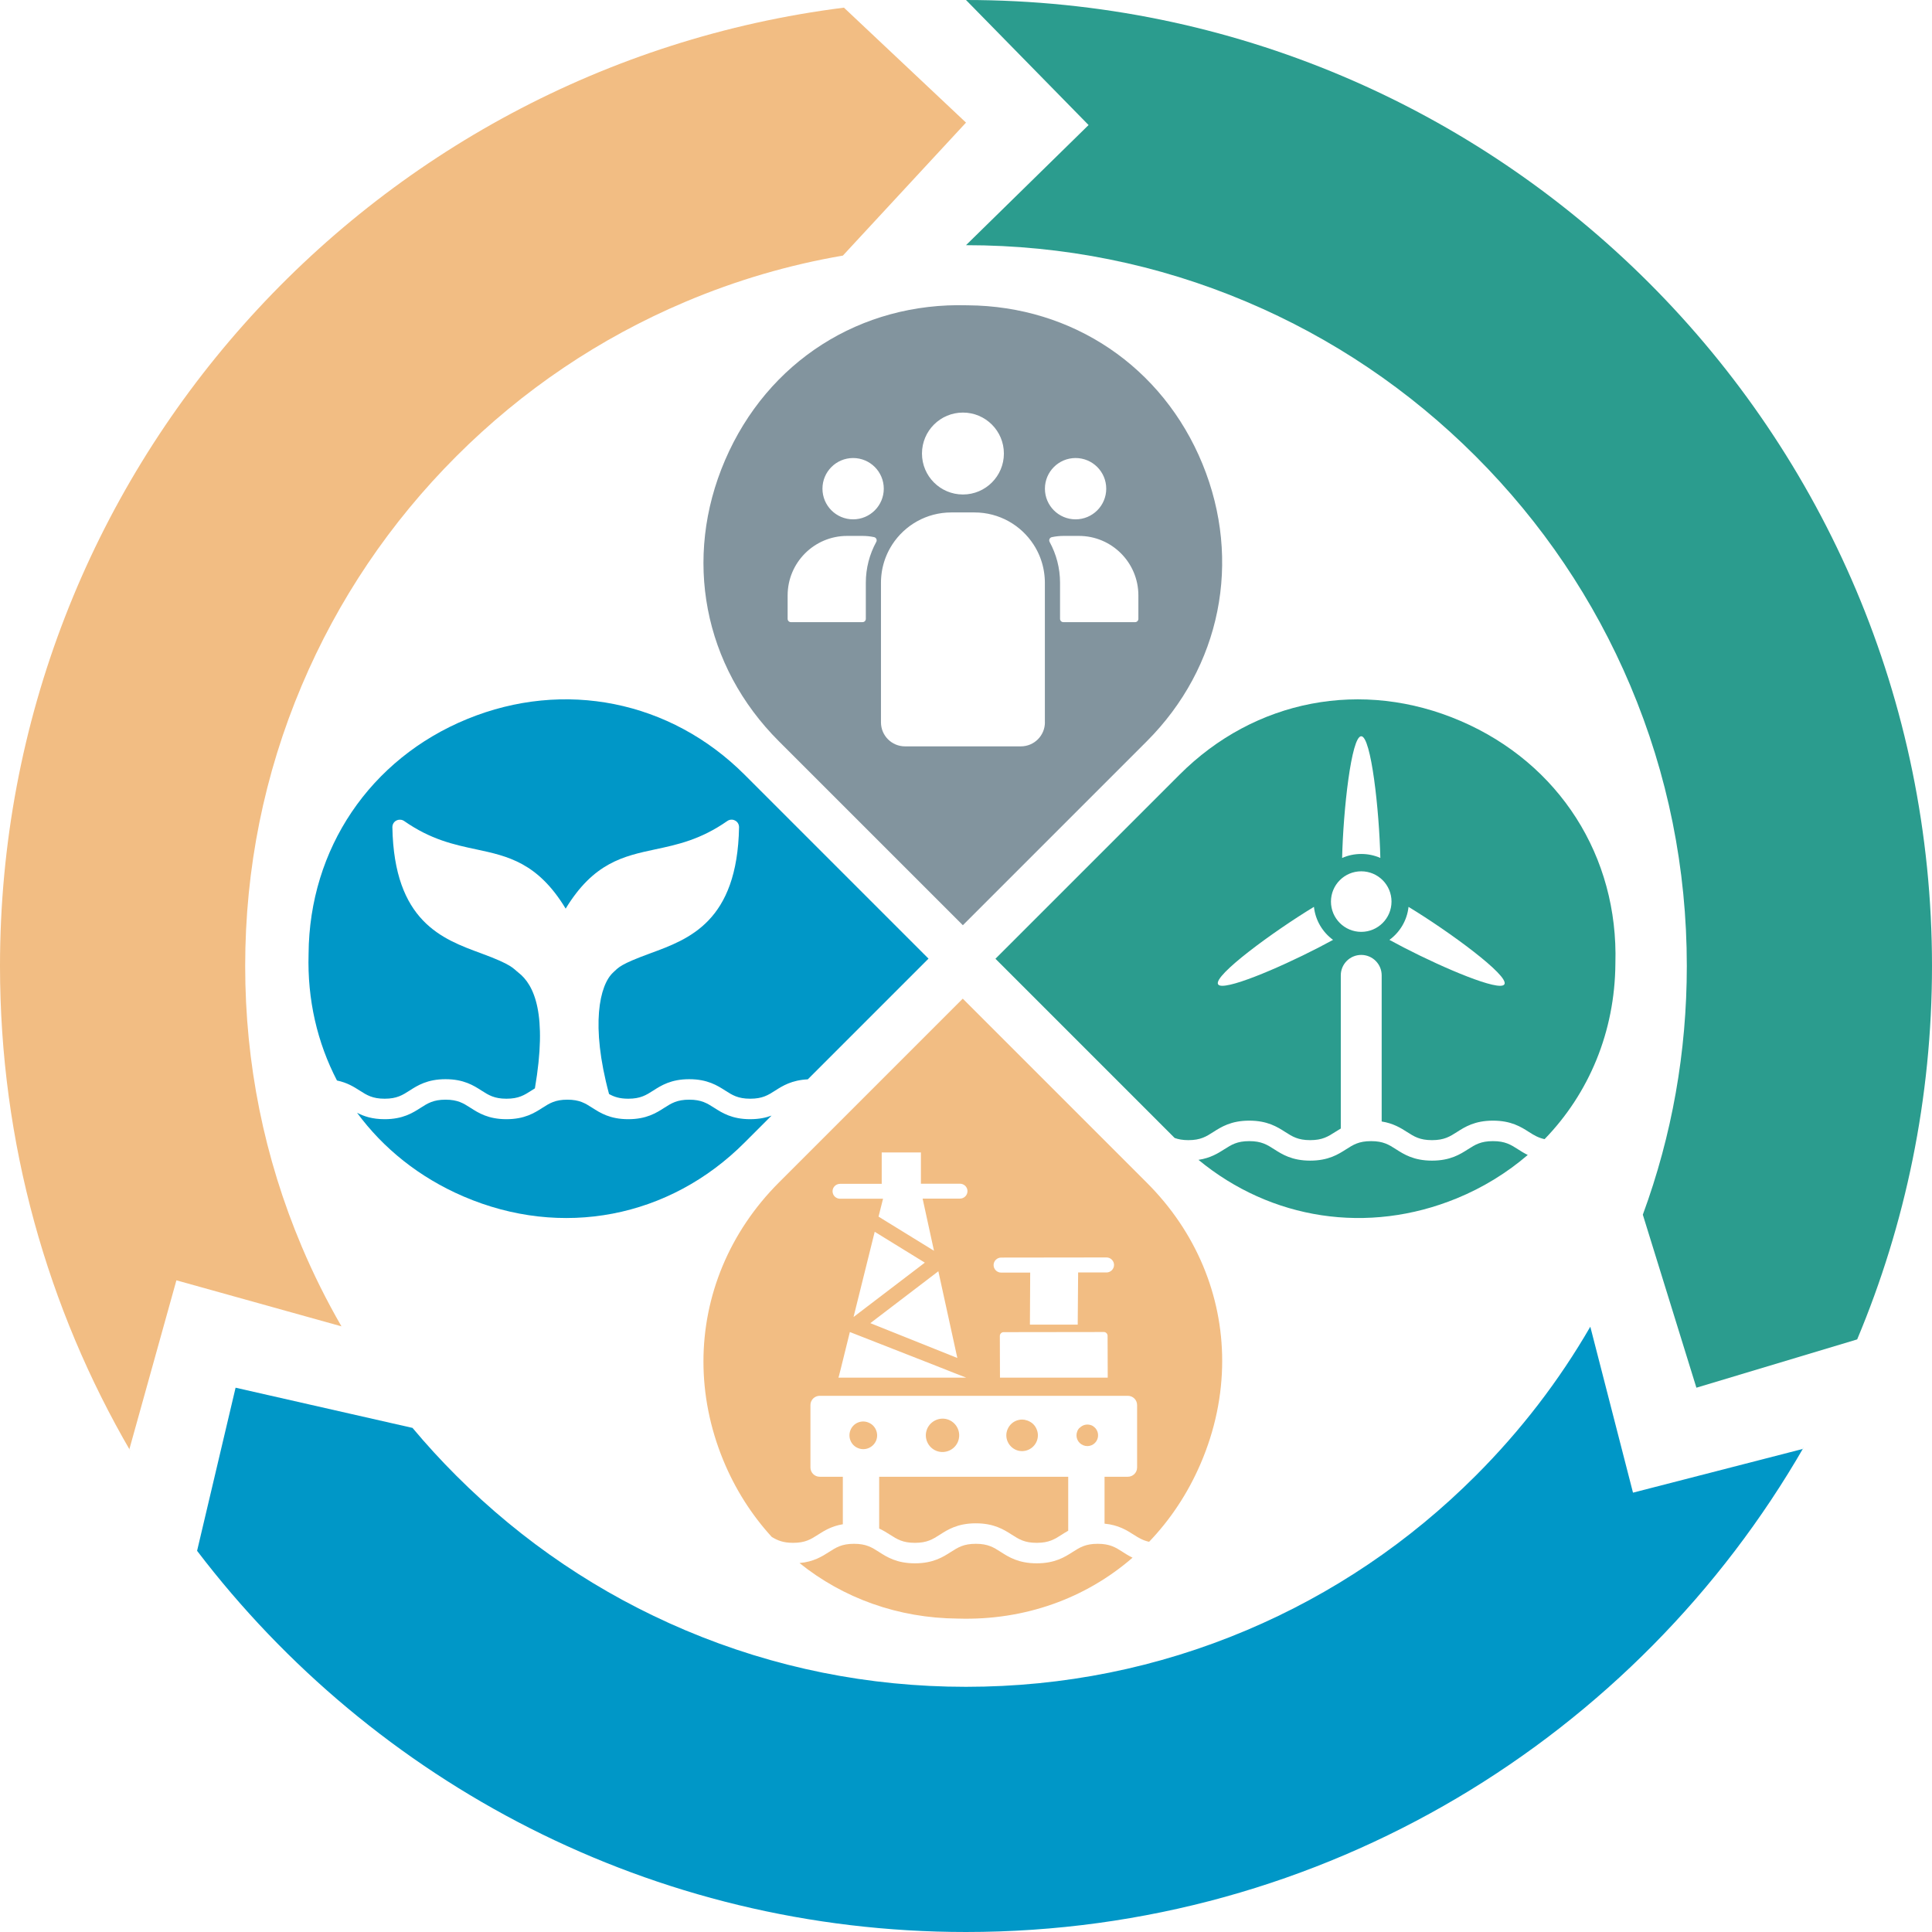
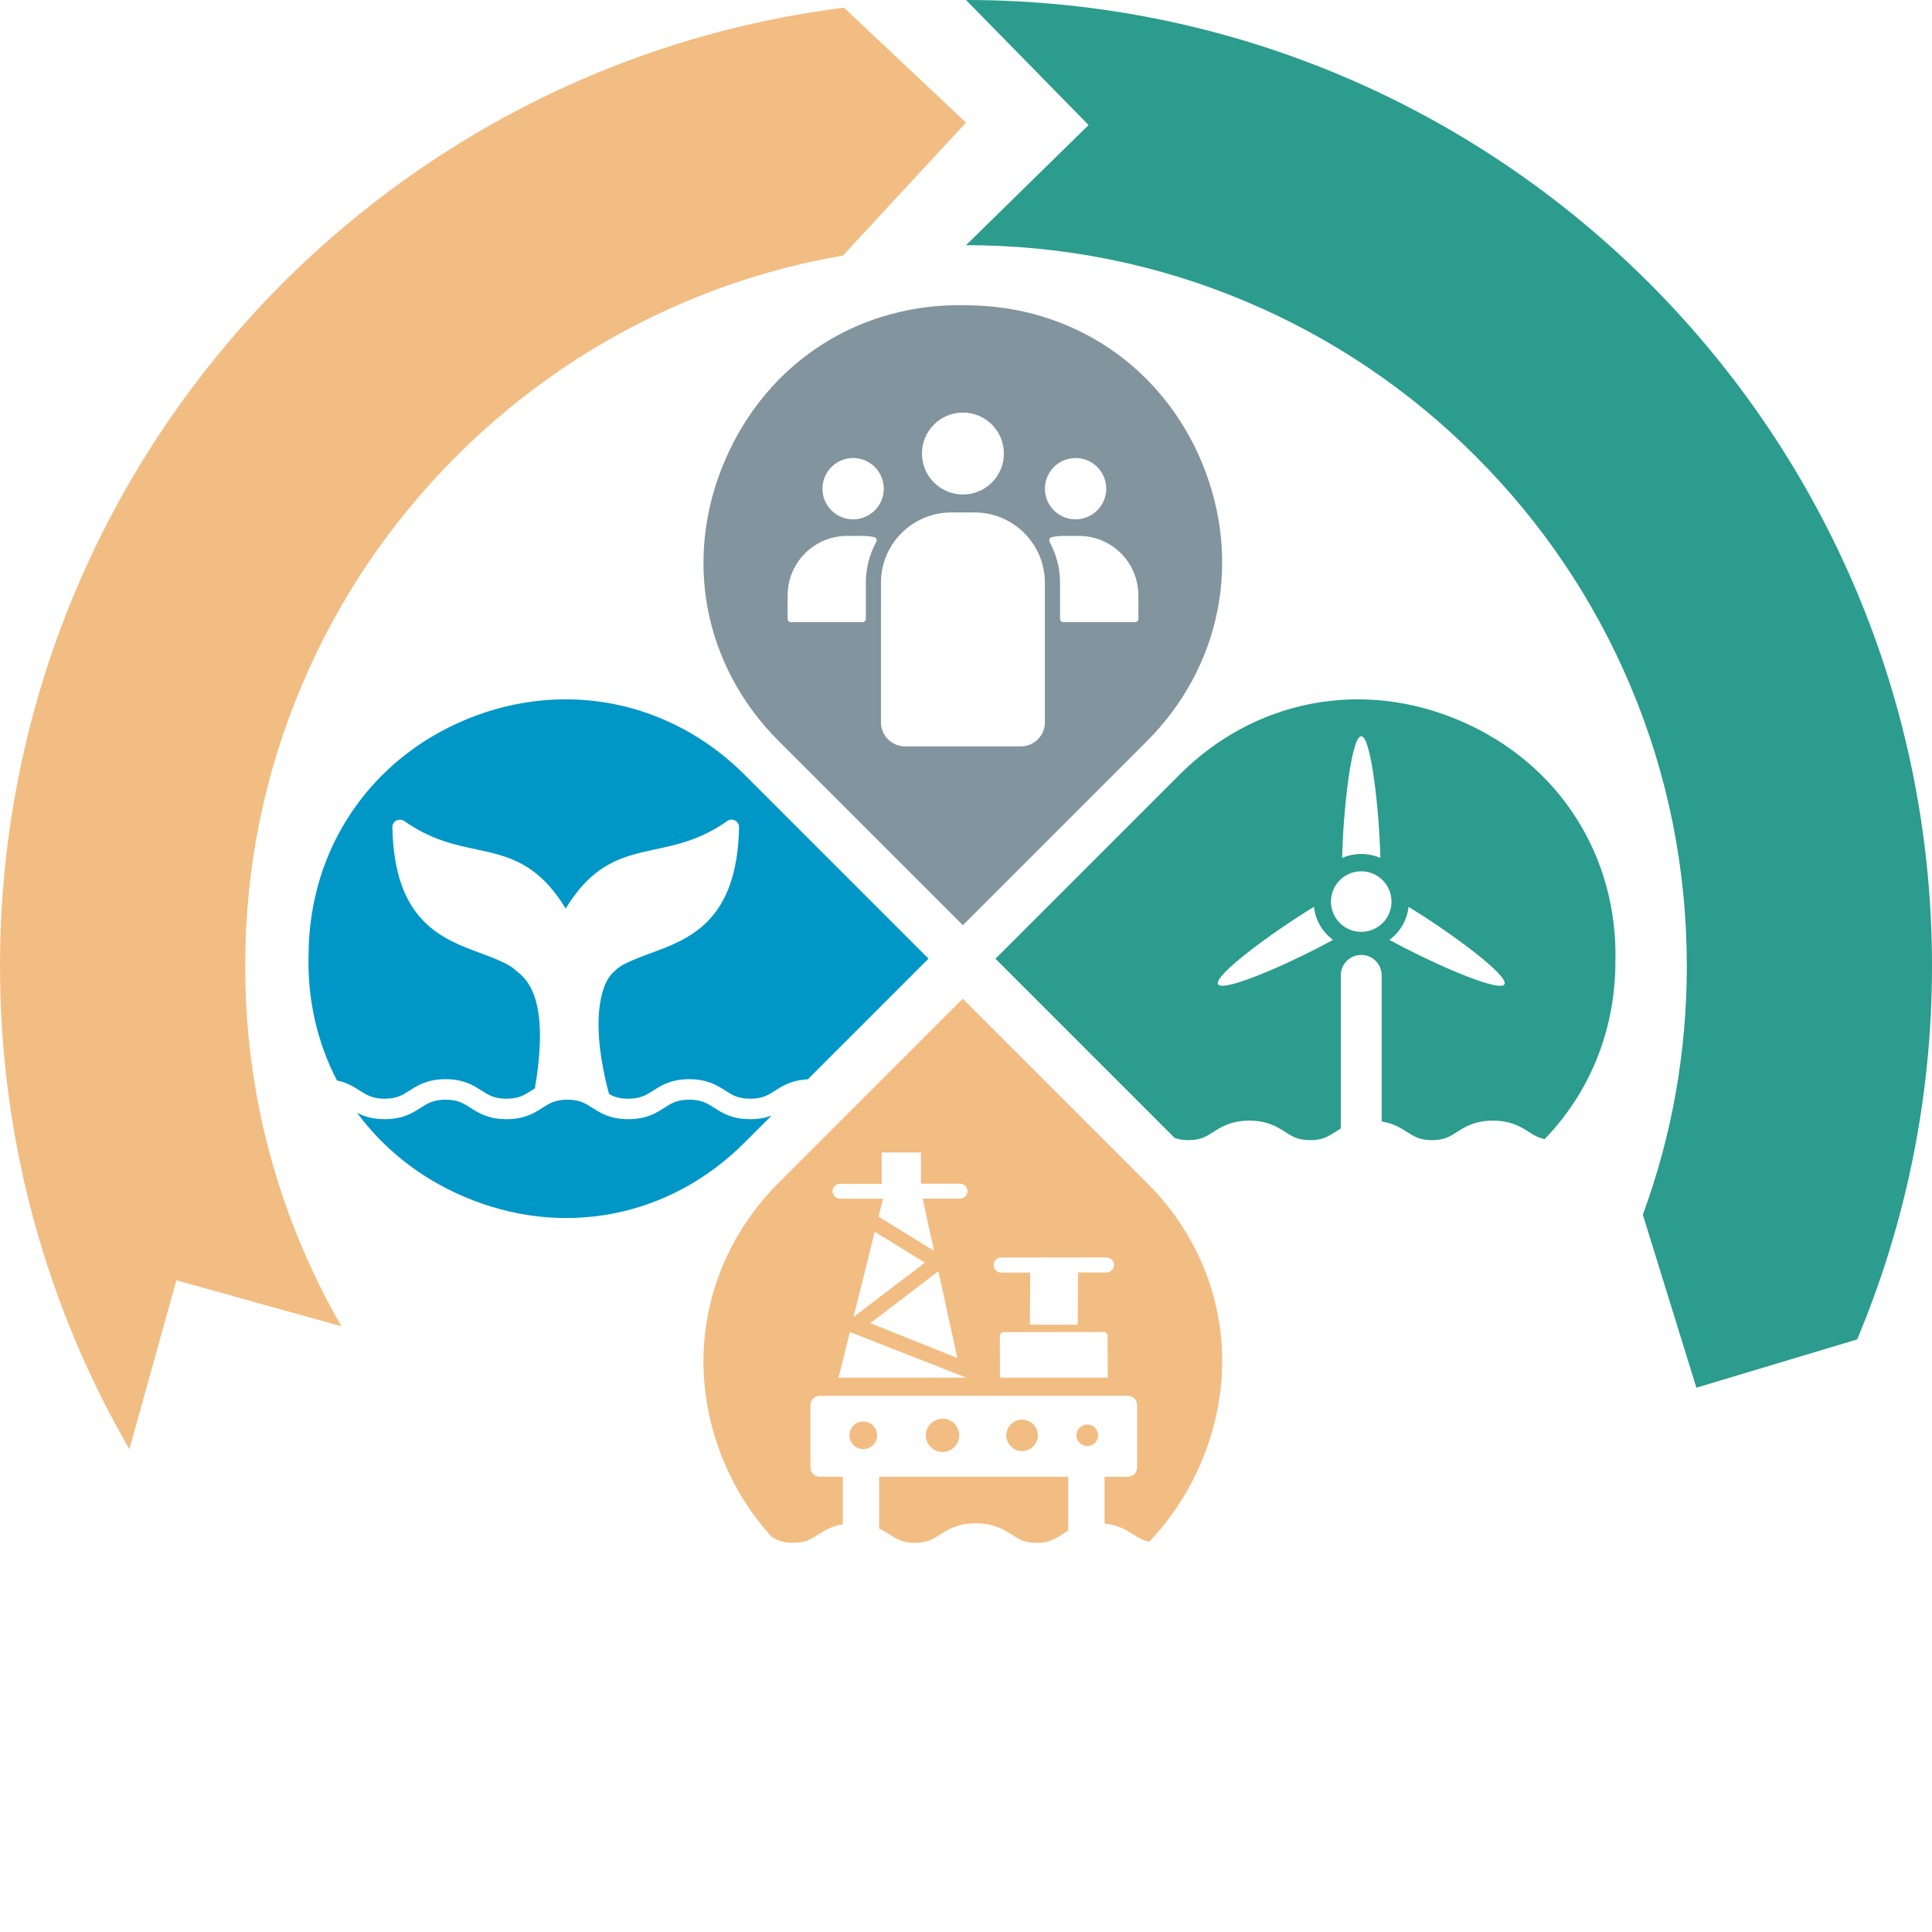
<svg xmlns="http://www.w3.org/2000/svg" id="Layer_2" viewBox="0 0 141.467 141.467">
  <g id="Components">
    <g id="_x38_efb911e-50f4-4d5f-b117-a24e804cee9a_x40_1">
-       <path d="M111.149,84.153c-.521-.333-.932-.596-1.83-.596-.896,0-1.308.263-1.828.596-.58.371-1.301.832-2.636.832-1.335,0-2.055-.462-2.634-.832-.519-.333-.93-.596-1.826-.596-.895,0-1.306.263-1.825.596-.579.37-1.299.832-2.634.832s-2.056-.462-2.635-.832c-.52-.333-.93-.596-1.826-.596-.895,0-1.306.263-1.826.596-.461.294-1.016.643-1.893.775,5.317,4.386,12.397,5.49,18.91,2.82,1.948-.799,3.688-1.881,5.201-3.178-.274-.133-.506-.281-.719-.417Z" style="fill:#2b9c8e;" />
      <path d="M106.953,52.793c-7.191-3.098-15.083-1.586-20.597,3.945l-.406.407h-.001c-1.985,1.984-10.675,10.674-13.059,13.058l13.122,13.123c.269.097.58.159,1.004.159.895,0,1.306-.263,1.826-.596.579-.37,1.3-.832,2.634-.832s2.056.462,2.635.832c.52.333.93.596,1.826.596.895,0,1.306-.263,1.825-.596.129-.082.267-.169.415-.254v-11.216c0-.827.67-1.497,1.497-1.497s1.497.67,1.497,1.497v10.7c.858.136,1.404.48,1.859.77.519.333.93.596,1.826.596.896,0,1.308-.263,1.828-.596.58-.371,1.301-.832,2.636-.832s2.058.461,2.637.832c.364.233.683.425,1.143.523,3.256-3.356,5.147-7.867,5.184-12.848v-.02c.232-7.839-4.108-14.64-11.331-17.752ZM99.674,53.91c.724,0,1.321,5.425,1.399,8.913-.43-.191-.9-.293-1.399-.293s-.969.103-1.399.293c.078-3.488.675-8.913,1.399-8.913ZM89.508,72.183c-.164,0-.274-.035-.317-.11-.367-.631,4.031-3.855,7.02-5.67.108.993.636,1.859,1.399,2.417-2.701,1.486-6.892,3.362-8.102,3.362ZM99.674,68.234c-1.224,0-2.217-.993-2.217-2.217s.992-2.217,2.217-2.217,2.217.992,2.217,2.217-.992,2.217-2.217,2.217ZM110.157,72.073c-.043.075-.153.11-.317.11-1.211,0-5.402-1.877-8.102-3.362.763-.558,1.292-1.424,1.399-2.417,2.989,1.815,7.387,5.039,7.02,5.67Z" style="fill:#2b9c8e;" />
      <path d="M54.935,81.951c-1.336,0-2.058-.462-2.638-.833-.52-.333-.932-.596-1.829-.596-.896,0-1.308.263-1.828.596-.58.371-1.301.833-2.636.833-1.335,0-2.056-.462-2.635-.833-.519-.333-.93-.596-1.825-.596-.895,0-1.305.263-1.825.596-.579.371-1.3.833-2.634.833s-2.056-.462-2.635-.833c-.519-.333-.93-.596-1.825-.596s-1.306.263-1.826.596c-.579.371-1.3.833-2.634.833-.91,0-1.531-.215-2.02-.47,1.924,2.615,4.565,4.736,7.782,6.122,7.191,3.098,15.083,1.586,20.597-3.944l.406-.407h.001l1.565-1.565c-.413.154-.914.263-1.561.263Z" style="fill:#0097c7;" />
      <path d="M26.339,79.855c.52.333.931.596,1.826.596s1.306-.263,1.825-.596c.58-.371,1.3-.833,2.635-.833s2.055.462,2.634.833c.52.333.931.596,1.826.596.895,0,1.305-.263,1.825-.596.082-.053.168-.107.257-.162.928-5.414-.03-7.569-1.212-8.48-.395-.305-.419-.561-2.721-1.406-2.838-1.042-6.377-2.324-6.503-9.236,0-.207.109-.397.292-.488.175-.091.401-.083.568.033,1.953,1.365,3.639,1.728,5.276,2.076,2.321.496,4.516.976,6.553,4.341,2.045-3.365,4.24-3.845,6.561-4.341,1.636-.347,3.322-.711,5.276-2.076.167-.116.392-.132.567-.033.184.091.292.281.292.488-.125,6.912-3.665,8.194-6.503,9.236-2.205.809-2.294,1.009-2.721,1.406-.987.917-1.664,3.825-.295,8.895.365.203.758.343,1.407.343.896,0,1.308-.263,1.828-.596.58-.371,1.301-.833,2.636-.833s2.058.462,2.638.833c.52.333.932.596,1.829.596s1.309-.263,1.829-.596c.541-.346,1.213-.767,2.386-.822l8.839-8.839-13.464-13.464c-5.428-5.428-13.211-6.992-20.313-4.082-7.109,2.914-11.56,9.498-11.616,17.184v.019c-.1,3.349.641,6.504,2.079,9.267.747.154,1.244.468,1.663.737Z" style="fill:#0097c7;" />
      <path d="M88.049,33.972c-2.914-7.109-9.498-11.56-17.184-11.617h-.019c-7.838-.233-14.64,4.108-17.752,11.332-3.098,7.19-1.586,15.083,3.944,20.597l13.465,13.464,13.464-13.464c5.428-5.428,6.993-13.211,4.082-20.312ZM70.509,30.21c1.656,0,2.999,1.343,2.999,2.999s-1.343,2.999-2.999,2.999-2.999-1.342-2.999-2.999,1.342-2.999,2.999-2.999ZM62.468,33.538c1.24,0,2.245,1.005,2.245,2.245s-1.005,2.245-2.245,2.245-2.245-1.005-2.245-2.245,1.005-2.245,2.245-2.245ZM64.162,39.681c-.486.89-.764,1.911-.764,2.994v2.64c0,.133-.107.24-.239.24h-5.247c-.132,0-.239-.107-.239-.24v-1.716c0-2.407,1.951-4.358,4.358-4.358h1.116c.293,0,.579.03.855.089.158.033.238.209.161.35ZM76.512,52.891c0,.972-.788,1.76-1.76,1.76h-8.485c-.972,0-1.76-.788-1.76-1.76v-10.215c0-.061.001-.123.003-.185.001-.02.002-.04.003-.06.002-.041.004-.082.007-.123.002-.024.004-.048.006-.072.004-.037.006-.073.01-.11.003-.025.006-.05.009-.075.004-.035.008-.07.013-.104.003-.026.007-.051.011-.077.006-.034.011-.068.017-.102.005-.025.009-.051.014-.076.006-.033.013-.067.02-.101.006-.025.011-.05.017-.075.008-.034.016-.067.025-.101.006-.024.012-.048.018-.072.009-.035.019-.068.029-.102.006-.023.013-.046.019-.068.011-.036.023-.072.035-.108.006-.019.013-.04.019-.059.015-.046.032-.091.049-.136.003-.01.007-.02.011-.03.021-.054.043-.108.065-.163.007-.015.014-.031.021-.047.016-.038.033-.076.05-.113.009-.02.019-.04.029-.06.015-.033.031-.065.047-.097.011-.021.022-.043.033-.064.015-.03.032-.06.048-.09.012-.022.024-.043.036-.064.01-.017.019-.035.029-.052.002-.004.005-.007.007-.011.041-.07.083-.139.126-.207.919-1.415,2.513-2.35,4.325-2.35h1.697c1.815,0,3.41.938,4.328,2.355.044.068.086.137.127.207.002.004.005.007.007.011.01.017.019.034.028.051.012.021.025.043.036.065.016.029.032.06.048.09.011.021.022.043.033.064.016.032.031.064.047.097.01.02.019.04.029.06.017.037.033.074.049.111.007.016.014.032.021.048.022.054.044.108.065.163.004.009.006.017.009.026.017.046.034.092.05.139.007.019.013.039.019.059.011.036.024.072.035.109.007.023.013.045.02.068.01.034.02.068.029.102.006.024.012.048.018.072.008.033.017.067.024.101.006.025.011.05.017.075.007.033.014.067.02.101.005.025.01.051.014.076.006.033.011.067.017.101.004.026.008.051.011.077.005.034.01.07.014.104.003.025.006.051.009.075.004.037.007.073.01.11.002.024.004.048.006.071.003.041.005.082.007.122.001.021.002.041.003.061.002.061.004.123.004.184v10.215ZM78.757,33.538c1.24,0,2.245,1.005,2.245,2.245s-1.005,2.245-2.245,2.245-2.245-1.005-2.245-2.245,1.005-2.245,2.245-2.245ZM83.356,45.315c0,.133-.107.24-.24.24h-5.257c-.132,0-.239-.107-.239-.24v-2.64c0-1.083-.277-2.103-.763-2.993-.077-.141.004-.317.161-.35.279-.06.568-.091.865-.091h1.116c2.407,0,4.357,1.951,4.357,4.357v1.716Z" style="fill:#82949e;" />
      <path d="M70.733,0l8.976,9.156-8.976,8.797c7.134,0,14.044,1.393,20.54,4.142,6.283,2.657,11.93,6.465,16.782,11.317,4.853,4.854,8.662,10.501,11.319,16.784,2.747,6.495,4.14,13.405,4.14,20.538,0,6.287-1.083,12.4-3.221,18.209l3.923,12.669,11.772-3.537c3.53-8.411,5.479-17.649,5.479-27.342C141.467,31.668,109.798,0,70.733,0Z" style="fill:#2b9c8e;" />
-       <path d="M131.991,106.1l-12.418,3.197-3.126-12.152c-2.294,3.969-5.104,7.621-8.393,10.91-4.853,4.854-10.499,8.662-16.782,11.319-6.495,2.747-13.405,4.14-20.54,4.14s-14.043-1.393-20.54-4.14c-6.282-2.657-11.93-6.465-16.782-11.319-1.126-1.124-2.194-2.291-3.204-3.499l-12.956-2.944-2.819,11.944c12.921,16.963,33.333,27.911,56.301,27.911,26.247,0,49.154-14.296,61.362-35.525-.034.054-.07.106-.104.158Z" style="fill:#0097c7;" />
      <path d="M61.795.56C26.949,4.953,0,34.697,0,70.733c0,12.956,3.483,25.098,9.565,35.541-.03-.057-.059-.117-.088-.174l3.44-12.351,12.086,3.37c-1.086-1.88-2.057-3.829-2.91-5.845-2.747-6.495-4.14-13.405-4.14-20.54s1.393-14.043,4.14-20.538c2.659-6.283,6.466-11.93,11.319-16.784,4.853-4.853,10.501-8.66,16.782-11.317,3.718-1.573,7.569-2.702,11.522-3.379h.002l9.016-9.739L61.795.56Z" style="fill:#f2bd83;" />
      <path d="M79.909,104.362c-.3-.11-.62-.04-.84.18h-.01c-.08.07-.14.16-.18.27-.16.41.04.86.45,1.02.41.16.86-.04,1.02-.44.12-.31.04-.64-.18-.86h-.01c-.06-.07-.15-.13-.25-.17Z" style="fill:#f2bd83;" />
      <path d="M58.073,112.971c.895,0,1.306-.263,1.825-.596.448-.287.983-.625,1.817-.765v-3.478h-1.695c-.374,0-.677-.303-.677-.677v-4.572c0-.374.303-.677.677-.677h22.565c.374,0,.677.303.677.677v4.572c0,.374-.303.677-.677.677h-1.707v3.435c1.023.098,1.633.487,2.136.809.359.23.676.42,1.128.519,1.542-1.61,2.824-3.525,3.765-5.708,1.065-2.47,1.585-5.024,1.585-7.536,0-4.798-1.899-9.441-5.53-13.061l-.001-.002s-.001-.001-.002-.001l-.515-.514v-.001c-2.177-2.178-10.606-10.606-12.947-12.948l-13.464,13.464c-3.622,3.622-5.524,8.292-5.524,13.108,0,2.402.474,4.841,1.442,7.205.876,2.136,2.088,4.027,3.558,5.637.413.25.823.433,1.563.433ZM61.393,100.876l.056-.191.03-.13.05-.19.09-.36.61-2.47,6.28,2.46,1.39.55.851.331h-9.357ZM62.499,96.435l1.55-6.24,3.67,2.26-5.22,3.98ZM68.709,93.085l1.39,6.35-6.37-2.55,4.98-3.8ZM73.221,100.874l-.01-3.05c0-.15.12-.28.28-.28l7.34-.01c.15,0,.27.13.27.28l.01,3.06h-7.89ZM73.304,92.084l7.72-.01c.3,0,.55.25.55.55s-.25.55-.55.55h-2.08l-.03,3.82h-3.5l.02-3.81h-2.13c-.3,0-.55-.25-.55-.55s.25-.55.55-.55ZM61.512,86.685h3.05v-2.3h2.87v2.29h2.86c.3,0,.55.24.55.54,0,.31-.25.55-.55.55h-2.743l.01.01.83,3.81-4.06-2.5.33-1.31h-3.147c-.3,0-.55-.24-.55-.55,0-.3.25-.54.55-.54Z" style="fill:#f2bd83;" />
      <path d="M70.149,105.549c.25-.63-.06-1.34-.69-1.59-.62-.24-1.33.07-1.58.69-.25.63.06,1.34.69,1.59.63.24,1.34-.07,1.58-.69Z" style="fill:#f2bd83;" />
-       <path d="M64.376,111.924c.305.142.561.303.792.451.52.333.931.596,1.826.596.895,0,1.305-.263,1.825-.596.579-.371,1.3-.833,2.634-.833s2.055.462,2.635.833c.519.333.93.596,1.825.596.896,0,1.308-.263,1.828-.596.147-.094.304-.194.477-.291v-3.952h-13.842v3.793Z" style="fill:#f2bd83;" />
+       <path d="M64.376,111.924c.305.142.561.303.792.451.52.333.931.596,1.826.596.895,0,1.305-.263,1.825-.596.579-.371,1.3-.833,2.634-.833s2.055.462,2.635.833c.519.333.93.596,1.825.596.896,0,1.308-.263,1.828-.596.147-.094.304-.194.477-.291v-3.952h-13.842v3.793" style="fill:#f2bd83;" />
      <path d="M62.269,104.729c-.2.52.05,1.11.57,1.31.52.21,1.11-.05,1.32-.57.2-.52-.06-1.11-.58-1.31-.52-.21-1.11.05-1.31.57Z" style="fill:#f2bd83;" />
-       <path d="M82.206,113.638c-.52-.333-.932-.596-1.829-.596-.896,0-1.308.263-1.828.596-.58.371-1.301.833-2.636.833-1.335,0-2.056-.462-2.635-.833-.519-.333-.93-.596-1.825-.596-.895,0-1.305.263-1.825.596-.579.371-1.3.833-2.634.833s-2.056-.462-2.635-.833c-.519-.333-.93-.596-1.825-.596s-1.306.263-1.826.596c-.507.325-1.124.72-2.166.813,3.19,2.568,7.212,4.034,11.595,4.067h.019c4.87.146,9.339-1.478,12.773-4.46-.276-.134-.509-.282-.723-.419Z" style="fill:#f2bd83;" />
      <path d="M75.919,105.516c.12-.31.1-.64-.04-.92-.11-.24-.31-.44-.58-.55-.01-.01-.03-.01-.04-.02-.02-.01-.05-.02-.07-.02-.22-.08-.44-.08-.65-.02-.34.09-.63.34-.77.69-.24.59.06,1.26.65,1.5.59.23,1.26-.06,1.5-.66Z" style="fill:#f2bd83;" />
    </g>
  </g>
</svg>